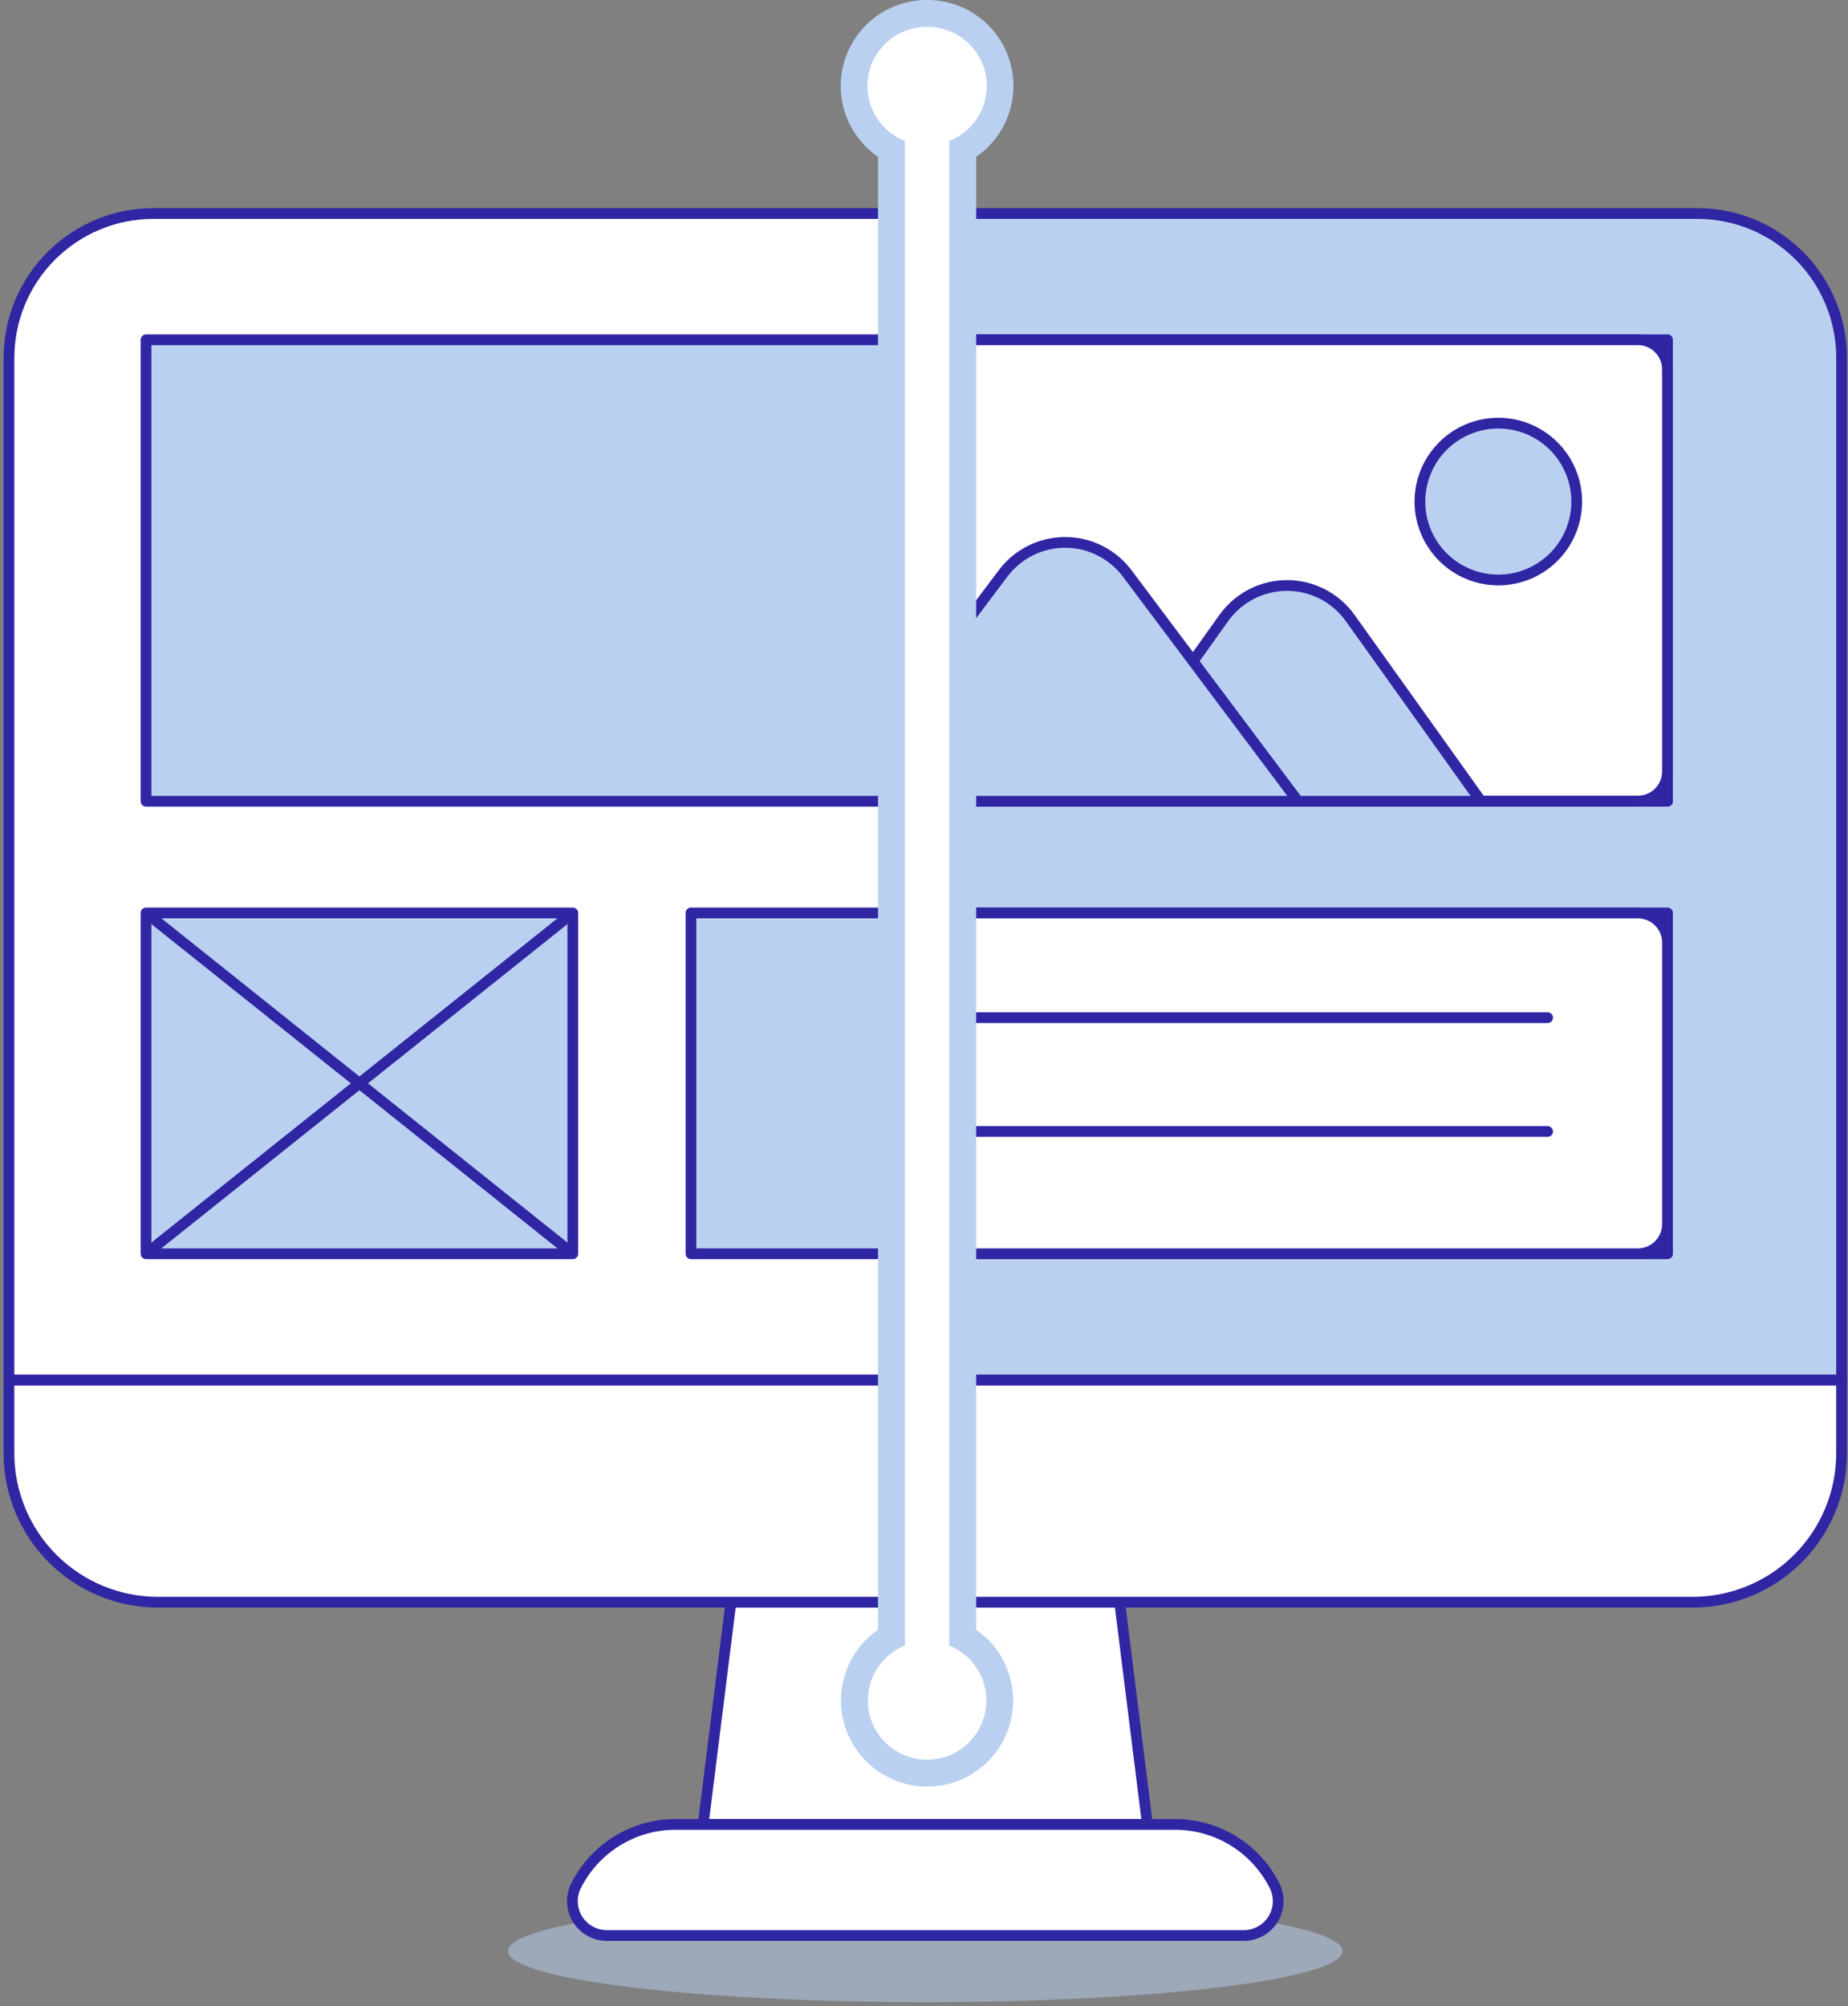
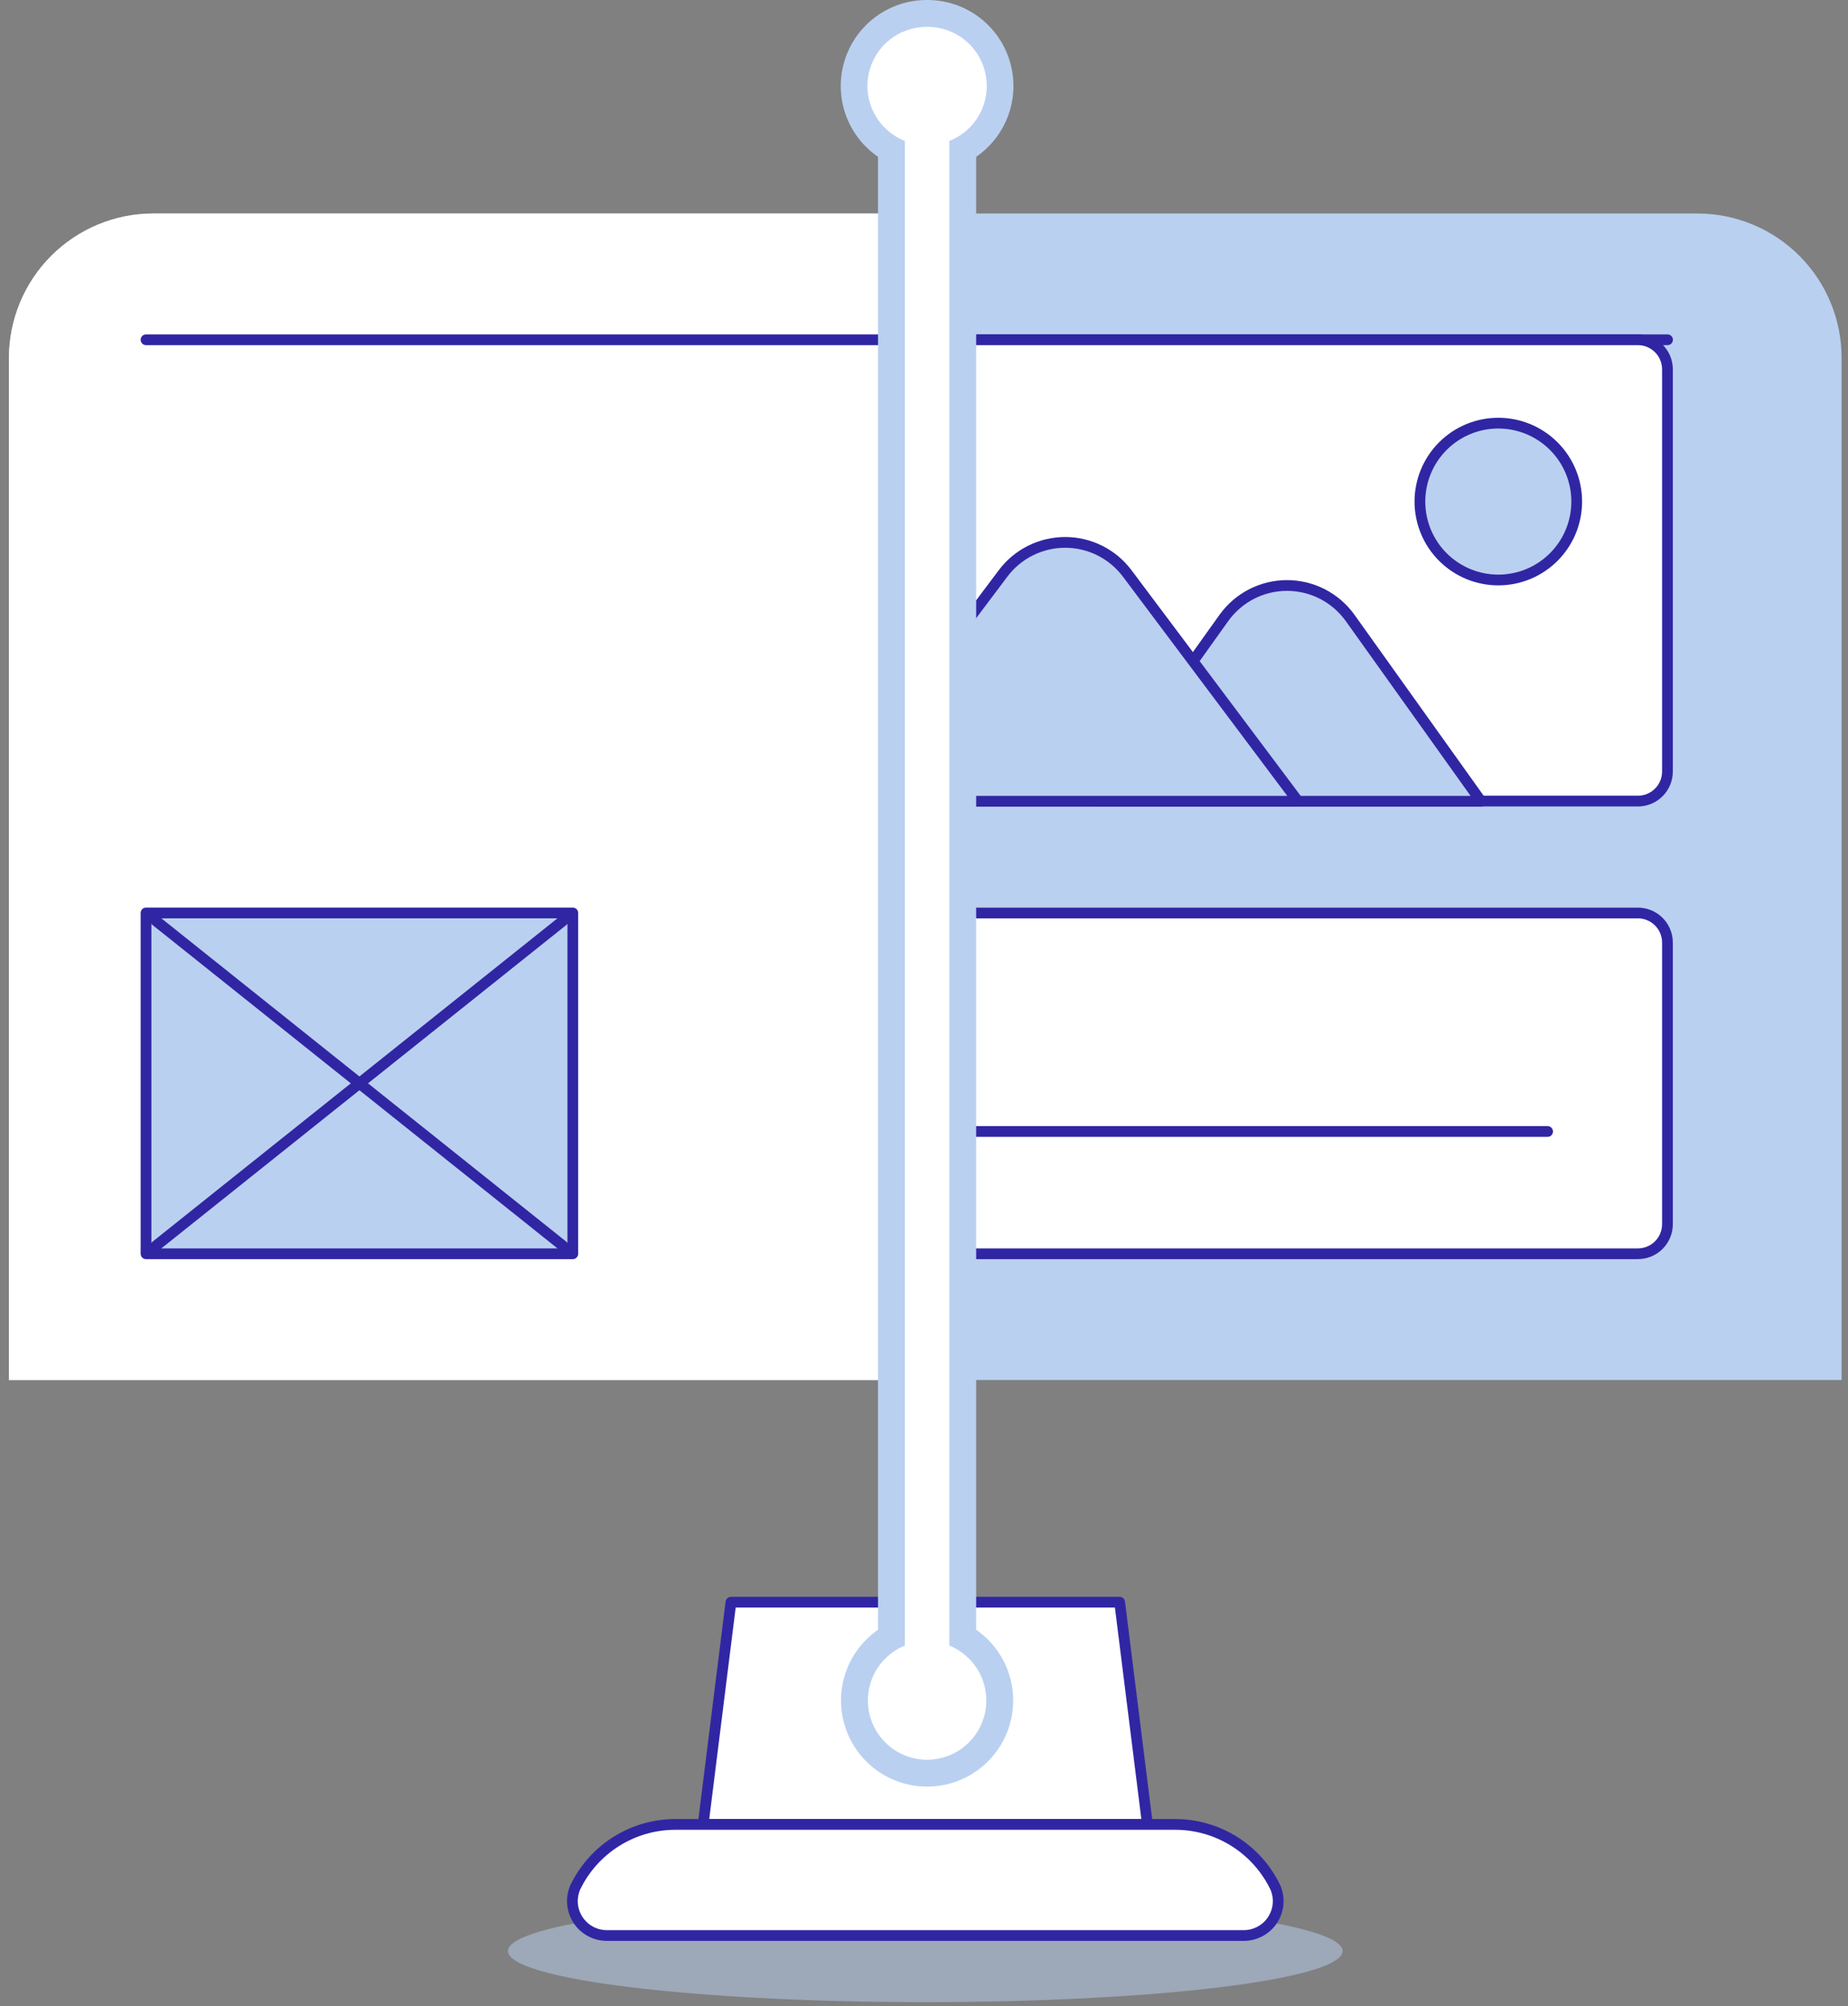
<svg xmlns="http://www.w3.org/2000/svg" width="258" height="280" viewBox="0 0 258 280" fill="none">
  <rect x="0" y="0" width="258" height="280" fill="#808080" stroke="none" />
  <path opacity="0.5" d="M70.913 272.314C70.913 274.206 77.052 276.02 87.98 277.358C98.907 278.695 113.727 279.447 129.181 279.447C144.634 279.447 159.455 278.695 170.382 277.358C181.309 276.02 187.448 274.206 187.448 272.314C187.448 270.422 181.309 268.608 170.382 267.271C159.455 265.933 144.634 265.182 129.181 265.182C113.727 265.182 98.907 265.933 87.98 267.271C77.052 268.608 70.913 270.422 70.913 272.314Z" fill="#BAD0F0" />
  <path d="M257.105 49.935C257.105 47.291 256.585 44.672 255.573 42.229C254.562 39.786 253.079 37.566 251.209 35.696C249.339 33.826 247.12 32.343 244.677 31.331C242.234 30.319 239.615 29.798 236.971 29.798H21.421C18.772 29.797 16.149 30.319 13.702 31.332C11.255 32.345 9.031 33.831 7.158 35.703C5.285 37.576 3.799 39.8 2.785 42.247C1.772 44.694 1.25 47.317 1.25 49.965V192.612H257.105V49.935Z" fill="#BAD0F0" />
  <path d="M21.421 29.798C18.772 29.797 16.149 30.318 13.701 31.331C11.254 32.344 9.03 33.83 7.157 35.702C5.284 37.575 3.798 39.799 2.784 42.246C1.771 44.693 1.249 47.316 1.25 49.965V192.612H129.181V29.798H21.421Z" fill="white" />
  <path d="M160.193 254.637H98.168L102.046 223.624H156.316L160.193 254.637Z" fill="white" />
  <path d="M160.193 254.637H98.168L102.046 223.624H156.316L160.193 254.637Z" stroke="#3026A4" stroke-width="1.5" stroke-linecap="round" stroke-linejoin="round" />
  <path d="M173.588 270.143H84.77C83.969 270.152 83.179 269.96 82.471 269.586C81.763 269.212 81.16 268.667 80.717 268C80.274 267.333 80.004 266.567 79.932 265.769C79.861 264.972 79.99 264.169 80.307 263.434C81.573 260.799 83.556 258.576 86.031 257.019C88.504 255.463 91.368 254.637 94.291 254.637H164.071C166.994 254.637 169.857 255.463 172.331 257.019C174.805 258.576 176.789 260.799 178.055 263.434C178.372 264.169 178.501 264.972 178.429 265.77C178.357 266.568 178.087 267.335 177.644 268.002C177.2 268.668 176.596 269.213 175.888 269.587C175.18 269.961 174.389 270.152 173.588 270.143Z" fill="white" stroke="#3026A4" stroke-width="1.5" stroke-linecap="round" stroke-linejoin="round" />
-   <path d="M236.303 223.624C239.035 223.624 241.74 223.087 244.264 222.041C246.788 220.996 249.082 219.464 251.013 217.532C252.945 215.601 254.477 213.307 255.522 210.783C256.568 208.259 257.105 205.554 257.105 202.823V192.611H1.25V202.823C1.25 205.555 1.788 208.26 2.834 210.784C3.879 213.308 5.412 215.601 7.344 217.533C9.276 219.464 11.569 220.996 14.093 222.042C16.617 223.087 19.323 223.624 22.055 223.624H236.303Z" fill="white" stroke="#3026A4" stroke-width="1.5" stroke-linecap="round" stroke-linejoin="round" />
-   <path d="M257.105 49.935C257.105 47.291 256.585 44.672 255.573 42.229C254.562 39.786 253.079 37.566 251.209 35.696C249.339 33.826 247.12 32.343 244.677 31.331C242.234 30.319 239.615 29.798 236.971 29.798H21.421C18.772 29.797 16.149 30.319 13.702 31.332C11.255 32.345 9.031 33.831 7.158 35.703C5.285 37.576 3.799 39.8 2.785 42.247C1.772 44.694 1.25 47.317 1.25 49.965V192.612H257.105V49.935Z" stroke="#3026A4" stroke-width="1.5" stroke-linecap="round" stroke-linejoin="round" />
-   <path d="M96.466 127.422H232.804V174.991H96.466V127.422Z" fill="#BAD0F0" stroke="#3026A4" stroke-width="1.5" stroke-linecap="round" stroke-linejoin="round" />
  <path d="M129.177 174.99H228.669C229.763 174.99 230.812 174.555 231.585 173.782C232.359 173.008 232.794 171.959 232.794 170.865V131.554C232.794 130.46 232.359 129.41 231.585 128.637C230.812 127.863 229.763 127.429 228.669 127.429H129.177V174.99Z" fill="white" stroke="#3026A4" stroke-width="1.5" stroke-linecap="round" stroke-linejoin="round" />
  <path d="M129.177 157.924H216.061" stroke="#3026A4" stroke-width="1.5" stroke-linecap="round" stroke-linejoin="round" />
-   <path d="M129.177 142.035H216.061" stroke="#3026A4" stroke-width="1.5" stroke-linecap="round" stroke-linejoin="round" />
-   <path d="M20.386 47.422H232.805V111.832H20.386V47.422Z" fill="#BAD0F0" stroke="#3026A4" stroke-width="1.5" stroke-linecap="round" stroke-linejoin="round" />
+   <path d="M20.386 47.422H232.805H20.386V47.422Z" fill="#BAD0F0" stroke="#3026A4" stroke-width="1.5" stroke-linecap="round" stroke-linejoin="round" />
  <path d="M228.669 47.422C229.21 47.422 229.747 47.529 230.247 47.736C230.748 47.944 231.202 48.248 231.585 48.63C231.968 49.014 232.272 49.468 232.48 49.969C232.687 50.469 232.794 51.006 232.794 51.547V107.685C232.794 108.227 232.687 108.763 232.48 109.263C232.272 109.764 231.968 110.219 231.585 110.602C231.202 110.985 230.748 111.289 230.247 111.496C229.747 111.703 229.21 111.81 228.669 111.81H129.177V47.422H228.669Z" fill="white" stroke="#3026A4" stroke-width="1.5" stroke-linecap="round" stroke-linejoin="round" />
  <path d="M152.592 111.833L170.866 86.247C171.869 84.846 173.192 83.704 174.724 82.916C176.257 82.128 177.955 81.717 179.679 81.717C181.402 81.717 183.1 82.128 184.633 82.916C186.165 83.704 187.488 84.846 188.491 86.247L206.765 111.833H152.592Z" fill="#BAD0F0" stroke="#3026A4" stroke-width="1.5" stroke-linecap="round" stroke-linejoin="round" />
  <path d="M198.234 70.005C198.234 72.909 199.387 75.693 201.44 77.746C203.493 79.798 206.277 80.952 209.18 80.952C212.083 80.952 214.867 79.798 216.92 77.746C218.973 75.693 220.126 72.909 220.126 70.005C220.126 67.102 218.973 64.318 216.92 62.265C214.867 60.212 212.083 59.059 209.18 59.059C206.277 59.059 203.493 60.212 201.44 62.265C199.387 64.318 198.234 67.102 198.234 70.005Z" fill="#BAD0F0" stroke="#3026A4" stroke-width="1.5" stroke-linecap="round" stroke-linejoin="round" />
  <path d="M129.178 111.832H181.216L157.374 80.04C156.365 78.693 155.056 77.6 153.551 76.847C152.046 76.094 150.387 75.702 148.704 75.702C147.021 75.702 145.362 76.094 143.857 76.847C142.352 77.6 141.043 78.693 140.034 80.04L129.159 94.511L129.178 111.832Z" fill="#BAD0F0" stroke="#3026A4" stroke-width="1.5" stroke-linecap="round" stroke-linejoin="round" />
  <path d="M20.386 127.422H79.97V174.991H20.386V127.422Z" fill="#BAD0F0" stroke="#3026A4" stroke-width="1.5" stroke-linecap="round" stroke-linejoin="round" />
  <path d="M21.736 128.498L78.62 173.911" stroke="#3026A4" stroke-width="1.5" stroke-linecap="round" stroke-linejoin="round" />
  <path d="M21.736 173.911L78.62 128.498" stroke="#3026A4" stroke-width="1.5" stroke-linecap="round" stroke-linejoin="round" />
  <path d="M129.433 247.485C127.186 247.497 124.999 246.76 123.217 245.393C121.435 244.025 120.158 242.103 119.588 239.929C119.018 237.756 119.187 235.455 120.068 233.388C120.95 231.322 122.493 229.607 124.456 228.514V20.843C122.502 19.743 120.968 18.026 120.093 15.962C119.218 13.897 119.052 11.601 119.62 9.431C120.189 7.262 121.46 5.343 123.236 3.973C125.011 2.603 127.19 1.86 129.433 1.86C131.675 1.86 133.854 2.603 135.63 3.973C137.405 5.343 138.676 7.262 139.245 9.431C139.813 11.601 139.647 13.897 138.772 15.962C137.897 18.026 136.363 19.743 134.409 20.843V228.514C136.372 229.607 137.916 231.322 138.797 233.388C139.679 235.455 139.847 237.756 139.277 239.929C138.707 242.103 137.431 244.025 135.648 245.393C133.866 246.76 131.679 247.497 129.433 247.485Z" fill="white" />
  <path d="M129.432 3.75C131.36 3.732 133.234 4.389 134.727 5.608C136.221 6.827 137.241 8.53 137.609 10.423C137.978 12.315 137.672 14.277 136.745 15.967C135.817 17.658 134.327 18.97 132.533 19.676V229.676C134.312 230.396 135.785 231.712 136.7 233.399C137.615 235.085 137.915 237.038 137.549 238.921C137.182 240.805 136.172 242.502 134.691 243.723C133.21 244.943 131.351 245.61 129.432 245.61C127.513 245.61 125.654 244.943 124.173 243.723C122.693 242.502 121.682 240.805 121.316 238.921C120.949 237.038 121.249 235.085 122.164 233.399C123.079 231.712 124.552 230.396 126.331 229.676V19.676C124.537 18.97 123.047 17.658 122.12 15.967C121.192 14.277 120.886 12.315 121.255 10.423C121.623 8.53 122.643 6.827 124.137 5.608C125.631 4.389 127.504 3.732 129.432 3.75ZM129.432 0C126.867 -0.011 124.365 0.8 122.295 2.314C120.224 3.829 118.693 5.967 117.927 8.415C117.16 10.864 117.199 13.493 118.036 15.918C118.874 18.343 120.467 20.436 122.581 21.889V227.468C120.477 228.927 118.895 231.02 118.064 233.442C117.233 235.864 117.197 238.488 117.962 240.932C118.727 243.375 120.252 245.511 122.315 247.027C124.378 248.543 126.872 249.361 129.432 249.361C131.993 249.361 134.486 248.543 136.549 247.027C138.613 245.511 140.138 243.375 140.902 240.932C141.667 238.488 141.631 235.864 140.801 233.442C139.97 231.02 138.387 228.927 136.283 227.468V21.889C138.398 20.436 139.99 18.343 140.828 15.918C141.666 13.493 141.704 10.864 140.938 8.415C140.171 5.967 138.641 3.829 136.57 2.314C134.499 0.8 131.998 -0.011 129.432 0Z" fill="#BAD0F0" />
</svg>